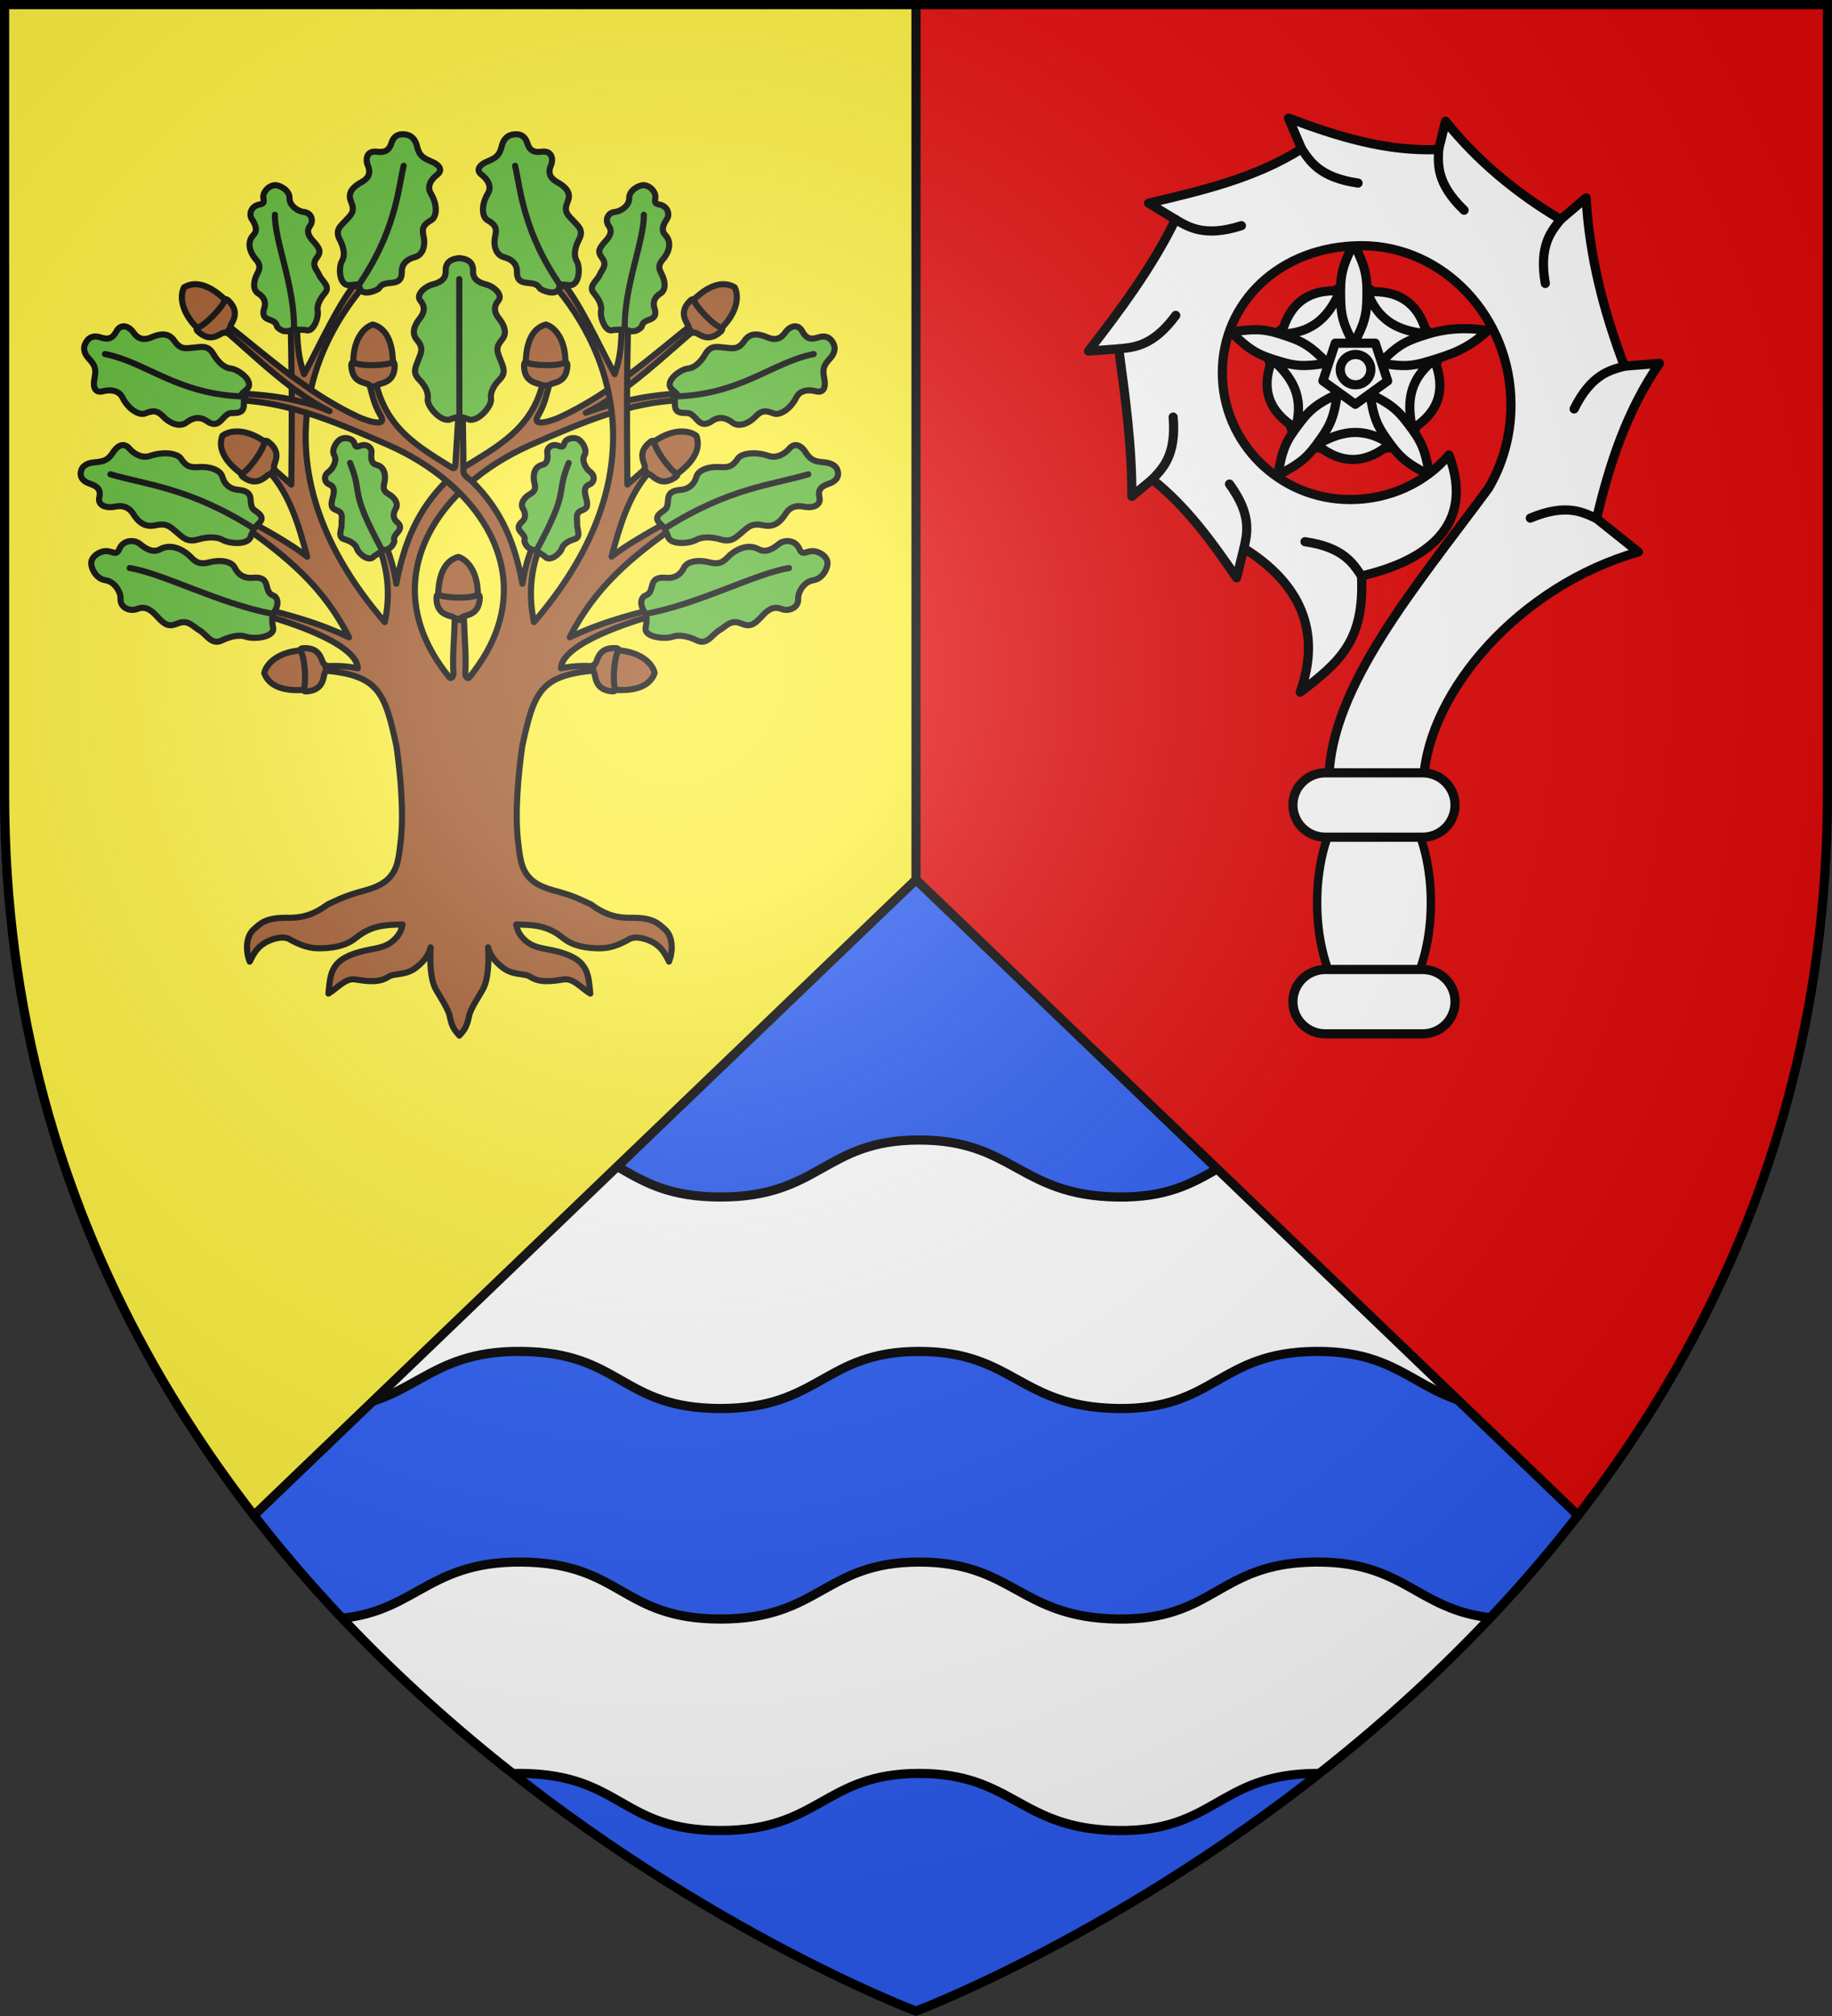
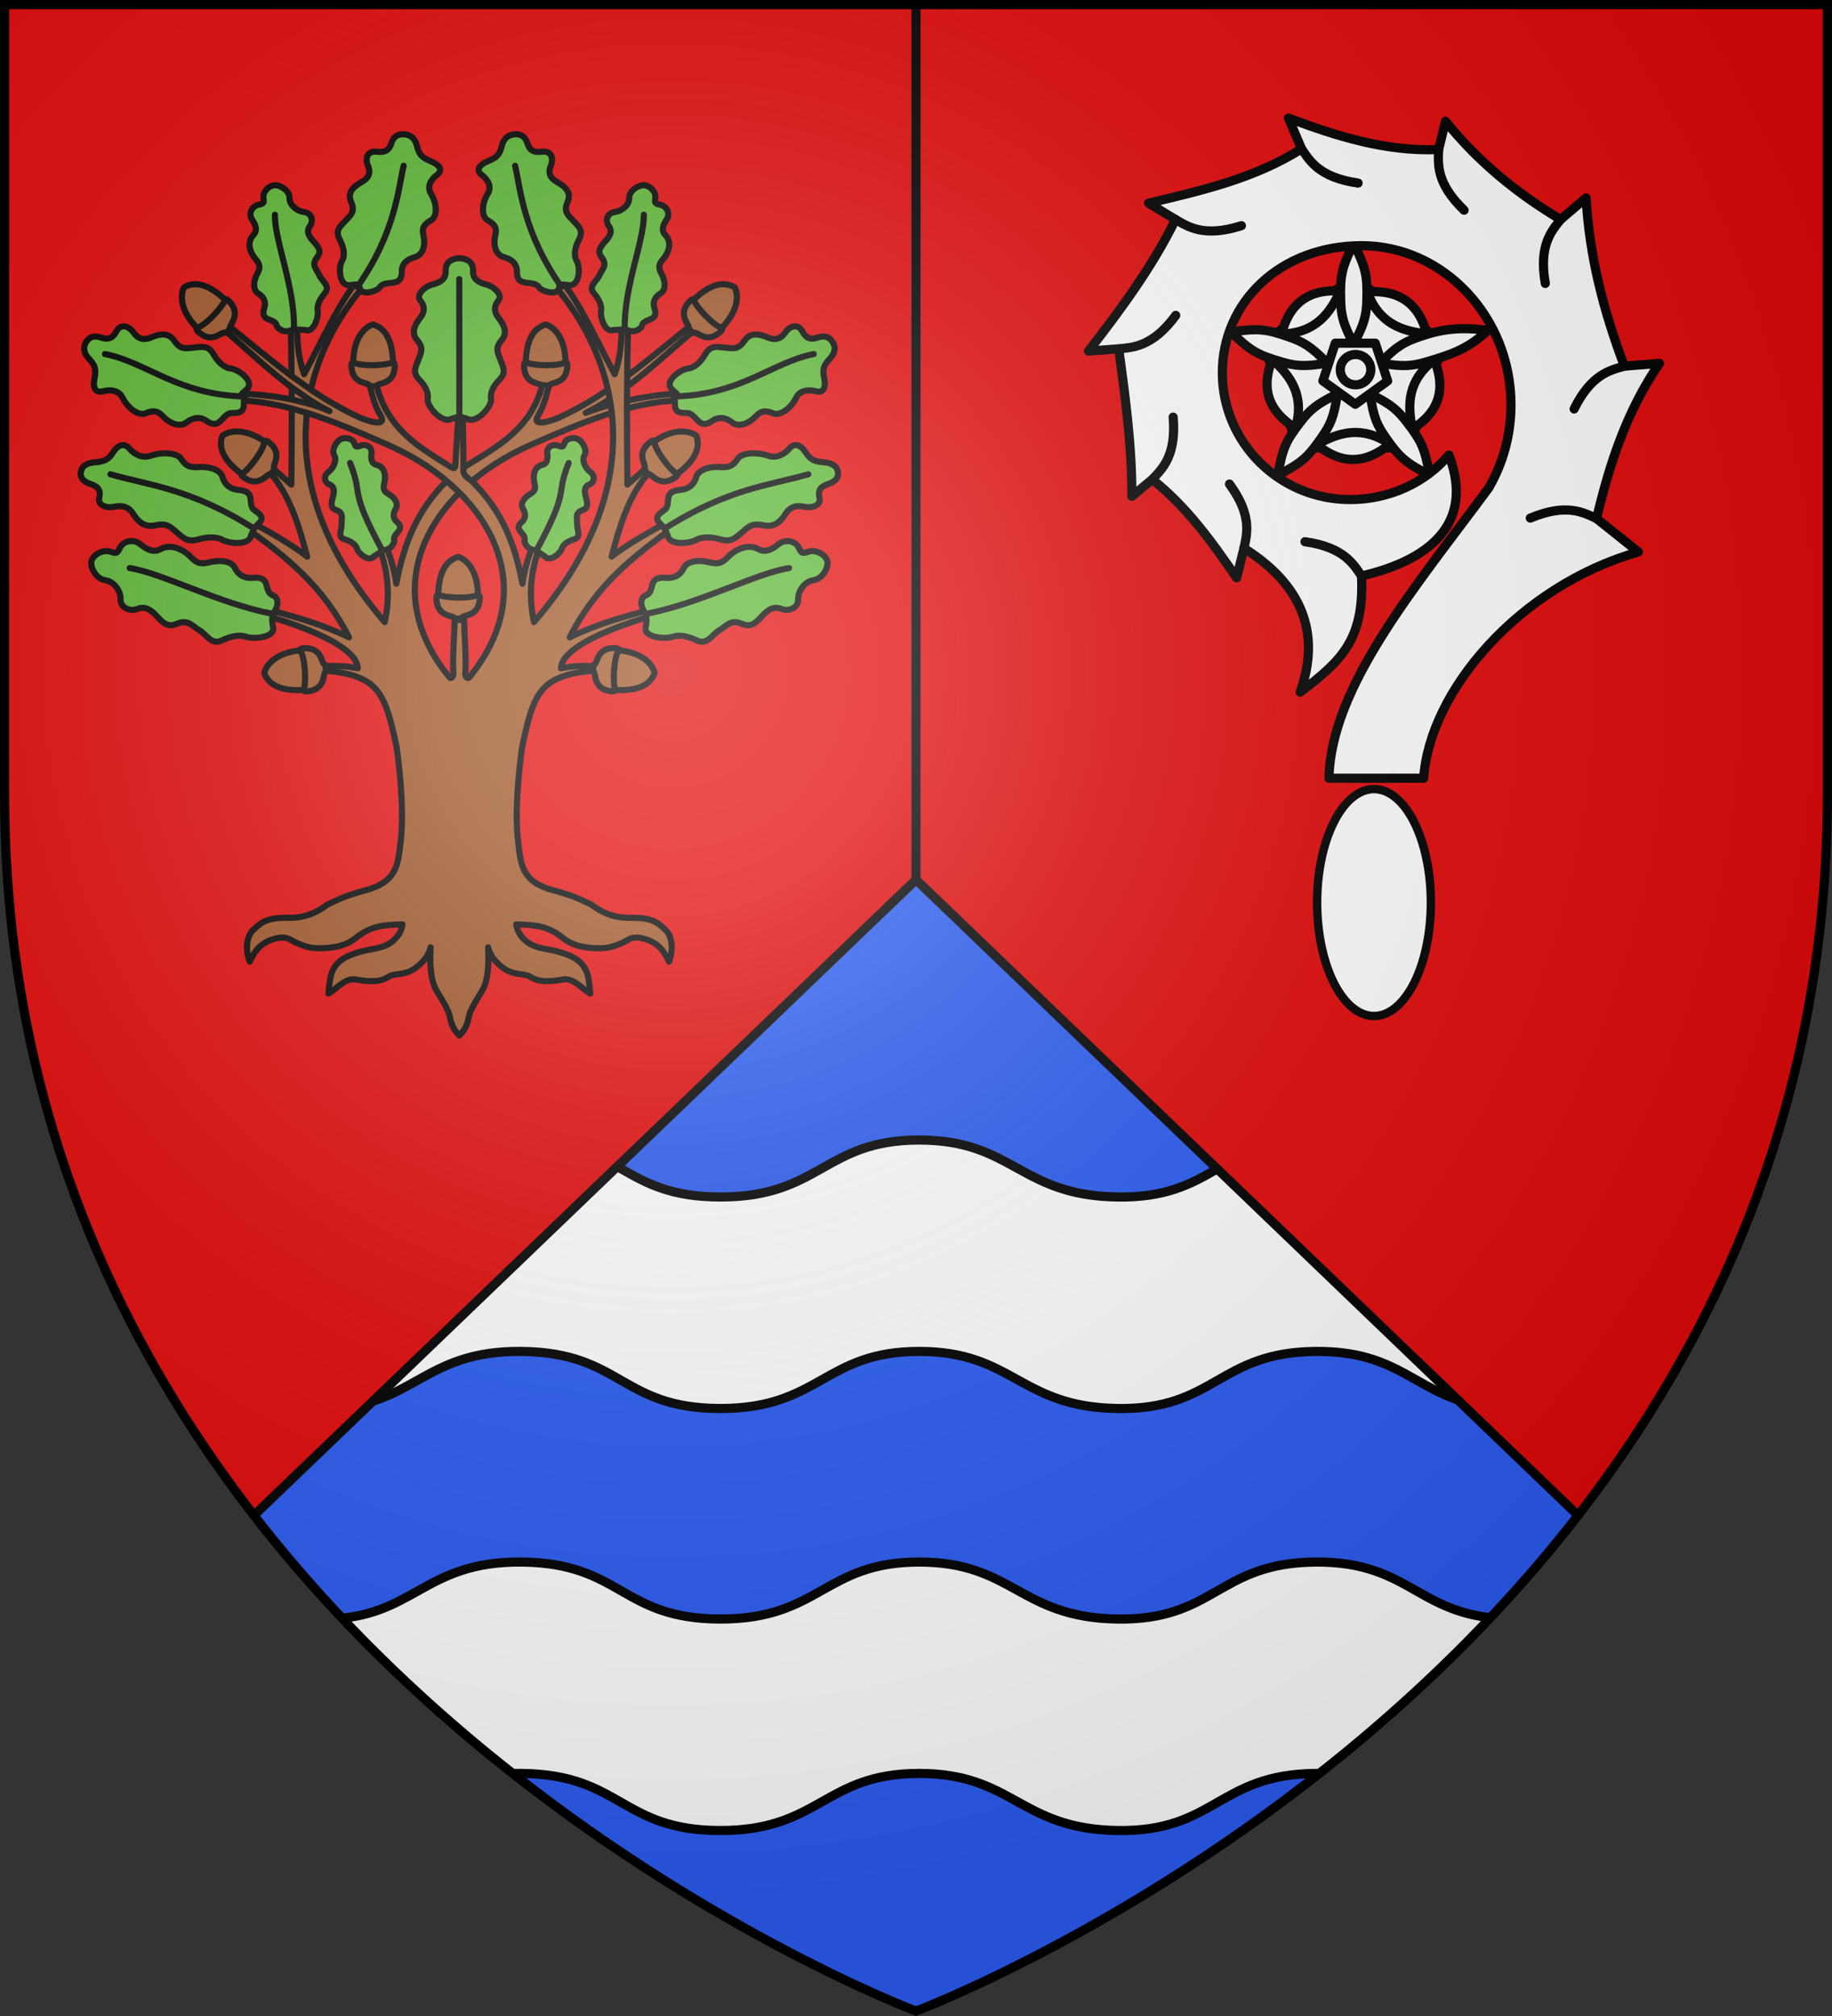
<svg xmlns="http://www.w3.org/2000/svg" height="660" width="600">
  <rect width="100%" height="100%" fill="#333333" stroke="none" />
  <clipPath id="a">
    <path d="m300 288-216.875 208.156c88.378 114.071 216.875 162.344 216.875 162.344s128.497-48.272 216.875-162.344z" />
  </clipPath>
  <radialGradient id="b" cx="220" cy="220" gradientUnits="userSpaceOnUse" r="405">
    <stop offset="0" stop-color="#fff" stop-opacity=".31" />
    <stop offset=".19" stop-color="#fff" stop-opacity=".25" />
    <stop offset=".6" stop-color="#6b6b6b" stop-opacity=".125" />
    <stop offset="1" stop-opacity=".125" />
  </radialGradient>
  <path d="m1.5 1.5h597v258.5c0 286.31-298.5 398.5-298.5 398.5s-298.5-112.19-298.5-398.5z" fill="#e20909" />
-   <path d="m1.5 1.5h298.5v657s-298.5-112.19-298.5-398.5z" fill="#fcef3c" />
  <path d="m300 288-216.875 208.156c88.378 114.071 216.875 162.344 216.875 162.344s128.497-48.272 216.875-162.344z" fill="#2b5df2" stroke-linecap="round" stroke-linejoin="round" stroke-width="3" />
  <g stroke="#000">
    <path clip-path="url(#a)" d="m41.185 511.382c-18.318-.07-28.569 6.327-38.766 11.875v22.781c0 37.454 5.133 7.392 14.063 39.022 5.864-2.659 14.606-4.506 24.453-4.469 30.805.117 35.442 18.769 65.016 18.688 29.574-.081 32.23-19.074 64.953-18.688s32.391 18.67 65.016 18.688 34.003-18.651 65-18.688c30.997-.037 32.899 18.169 65 18.688s33.014-18.427 65.016-18.688 33.557 18.636 64.953 18.688c31.397.051 32.395-18.688 65.016-18.688 11.492 0 17.55 2.304 24.203 5.281 9.072-31.853 14.313-2.058 14.313-39.834v-22.156c-11.003-5.48-18.201-12.5-38.766-12.5-32.588 0-33.604 18.708-64.969 18.656-31.365-.051-32.906-18.916-64.875-18.656-31.969.26-32.869 19.175-64.938 18.656-32.068-.518-33.988-18.693-64.953-18.656-30.966.037-32.362 18.674-64.953 18.656-32.592-.017-32.248-18.27-64.938-18.656-32.69-.386-35.331 18.575-64.875 18.656-29.544.081-34.195-18.539-64.969-18.656zm0-138.161c-18.318-.07-28.569 6.327-38.766 11.875v22.781c0 37.454 5.133 7.392 14.063 39.022 5.864-2.659 14.606-4.506 24.453-4.469 30.805.117 35.442 18.769 65.016 18.688 29.574-.081 32.23-19.074 64.953-18.688s32.391 18.67 65.016 18.688 34.003-18.651 65-18.688c30.997-.037 32.899 18.169 65 18.688s33.014-18.427 65.016-18.688 33.557 18.636 64.953 18.688c31.397.051 32.395-18.688 65.016-18.688 11.492 0 17.55 2.304 24.203 5.281 9.072-31.853 14.313-2.058 14.313-39.834v-22.156c-11.003-5.48-18.201-12.5-38.766-12.5-32.588 0-33.604 18.708-64.969 18.656-31.365-.051-32.906-18.916-64.875-18.656-31.969.26-32.869 19.175-64.938 18.656-32.068-.518-33.988-18.693-64.953-18.656-30.966.037-32.362 18.674-64.953 18.656-32.592-.017-32.248-18.27-64.938-18.656-32.69-.386-35.331 18.575-64.875 18.656-29.544.081-34.195-18.539-64.969-18.656z" fill="#fff" fill-rule="evenodd" stroke-width="3" />
    <path d="m516.875 496.156-216.875-208.156-216.875 208.156m216.875-208.156v-286.5" fill="none" stroke-linecap="round" stroke-linejoin="round" stroke-width="3" />
    <g fill="#9d5324" stroke-linecap="round" stroke-linejoin="round" stroke-width="2.025" transform="matrix(.988 0 0 .988 -1578.479 93.441)">
      <g fill="#9d5324">
        <g stroke-width="3.538" transform="matrix(.572 0 0 .572 1578.254 -98.458)">
          <path d="m287.893 355.212c-.642-18.037 5.485-24.156 11.653-25.8 4.775 1.407 12.512 8.625 11.168 26.022z" />
          <path d="m287.819 351.251c3.902 2.009 18.593 2.516 23.007.113.974-.059 1.175.975 1.158 1.544-.359 11.984-10.065 9.36-10.737 12.128-.828.119.208.095-1.829.1-2.037.005-1.221.004-2.022-.068-.254-2.136-10.447-.359-10.536-11.674-.007-.899.109-2.163.96-2.143z" />
        </g>
        <g stroke-width="3.538" transform="matrix(.572 0 0 .572 1606.953 -175.796)">
          <path d="m288.475 355.794c-.642-18.037 5.485-24.156 11.653-25.8 4.775 1.407 12.512 8.625 11.168 26.022z" />
          <path d="m288.401 351.833c3.902 2.009 18.593 2.516 23.007.113.974-.059 1.175.975 1.158 1.544-.359 11.984-10.065 9.36-10.737 12.128-.828.119.208.095-1.829.1-2.037.005-1.221.004-2.022-.068-.254-2.136-10.447-.359-10.536-11.674-.007-.899.109-2.163.96-2.143z" />
        </g>
        <path d="m1752.531 66.204c5.959-5.344 13.139-9.888 21.036-13.358 18.009-7.912 32.963-14.094 49.557-14.811l-.193-2.212c-9.899.365-21.997 2.93-31.105 6.4 13.099-6.245 27.396-20.333 36.882-28.167l-1.403-1.357c-13.459 10.675-27.138 23.152-44.093 30.978-2.114.976-9.633 3.674-7.195-.524 2.321-3.995 2.672-6.67 3.632-9.893l-2.237-.211c-3.702 14.493-14.893 20.343-25.687 27.042l-3.024 2.446" stroke-width="2.025" />
        <path d="m1716.791-2.322c-6.743 7.648-12.891 21.78-18.348 31.742-2.007-5.681-2.243-10.683-2.325-16.041l-2.092.179c.135 5.618.214 11.04.268 16.452-7.598-5.647-14.705-11.726-21.745-17.31l-1.395 1.359c6.428 5.309 14.538 13.228 23.176 19.724.01 1.336.031 2.681.036 4.024-5.775-1.169-11.89-1.78-17.436-1.985l-.197 2.217c6.019.26 11.82 1.252 17.632 2.772.012 7.999-.042 16.19-.143 25.197l-5.758-5.097-1.395 1.037c6.897 7.873 9.728 18.01 12.411 27.933-4.847-3.883-14.221-9.181-19.778-12.107l-1.735 1.735c15.067 10.56 27.026 20.563 35.39 37.106-10.146-4.843-18.748-7.028-27.593-9.388l-.358 2.092c6.521 1.787 30.507 9.115 30.865 17.561-3.521-.726-6.764-.951-11.284-.68l-.161 1.377c18.337 1.577 20.362 7.062 24.267 25.197 1.293 9.247 2.535 22.273 1.323 31.902-.881 7.001-.998 12.917-11.588 15.755-7.268 1.947-8.814 3.027-12.554 4.685-5.004 3.767-9.2 4.503-13.287 4.435-7.308-.121-9.025 1.869-11.32 3.934-2.476 2.228-2.677 6.99-1.234 10.586 1.414-2.946 2.995-5.863 7.618-7.386 2.427-.8 4.356-.754 5.669 0 5.239 3.009 8.313 3.002 10.586 2.951 5.633-.128 8.944-1.509 11.338-3.451 5.125-4.159 9.746-4.306 15.45-4.435-.372 1.876-1 3.437-2.897 5.186-2.813 2.593-6.013 2.684-9.37 3.433-11.874 2.65-11.586 7.547-12.303 14.288 2.903-1.713 5.585-5.221 8.87-4.685 4.419.721 8.06 1.077 11.016-.876 1.99-1.316 5.605-.283 9.174-3.058 2.436-1.895 4.101-3.905 4.81-6.706-.464 8.312.744 12.201 1.788 14.02 1.311 2.282 4.08 6.493 4.489 8.584.872 4.461 2.095 5.196 3.255 6.652 1.16-1.456 2.382-2.192 3.255-6.652.409-2.09 3.178-6.301 4.489-8.584 1.044-1.818 2.253-5.708 1.788-14.02.71 2.801 2.374 4.811 4.81 6.706 3.569 2.775 7.183 1.742 9.174 3.058 2.955 1.954 6.597 1.597 11.016.876 3.285-.536 5.966 2.972 8.87 4.685-.717-6.741-.429-11.638-12.303-14.288-3.357-.749-6.558-.841-9.37-3.433-1.897-1.749-2.525-3.31-2.897-5.186 5.705.129 10.326.275 15.451 4.435 2.393 1.943 5.705 3.324 11.338 3.451 2.273.052 5.348.059 10.586-2.951 1.313-.754 3.242-.8 5.669 0 4.623 1.523 6.204 4.439 7.618 7.386 1.443-3.597 1.242-8.358-1.234-10.586-2.294-2.065-4.011-4.055-11.32-3.934-4.087.068-8.283-.668-13.287-4.435-3.74-1.658-5.286-2.738-12.553-4.685-10.59-2.838-10.707-8.754-11.588-15.755-1.212-9.629.03-22.656 1.323-31.902 3.905-18.135 5.93-23.62 24.267-25.197l-.161-1.377c-4.52-.272-7.763-.046-11.284.68.359-8.446 24.344-15.773 30.865-17.561l-.358-2.092c-8.845 2.361-17.447 4.546-27.593 9.388 8.364-16.543 20.323-26.546 35.39-37.106l-1.735-1.735c-5.557 2.925-14.931 8.224-19.778 12.107 2.682-9.923 5.514-20.06 12.411-27.933l-1.395-1.037-5.758 5.097c-.216-19.242-.226-34.909.197-52.45l-2.092-.179c-.082 5.358-.317 10.36-2.325 16.041-5.457-9.961-11.604-24.094-18.348-31.742l-2.45 1.359c21.814 24.876 34.093 66.087-5.955 112.535-1.603-7.574-1.434-15.369 1.395-23.498l-2.092-1.055c-1.592 4.201-2.496 7.621-3.13 11.838-2.5-13.392-6.843-24.145-16.523-33.762-1.126-1.104-2.986-1.859-3.022-3.541.011-7.753-.228-14.512-.215-20.869l-1.323-.071-1.145 18.741c-.089 1.455-.482 1.444-1.627.733-10.794-6.699-20.833-12.546-24.535-27.038l-2.235.215c.96 3.223 1.309 5.894 3.63 9.889 2.439 4.198-5.075 1.494-7.189.519-5.641-2.604-10.923-5.724-15.951-9.12 3.113-13.851 10.115-25.902 18.544-35.515l-2.45-1.359zm-16.738 40.093c2.267 1.462 4.548 2.792 6.831 3.881-2.155-.977-4.546-1.811-7.064-2.521.072-.456.152-.907.233-1.359zm-.644 4.471c8.567 2.668 17.286 6.39 26.878 10.604 7.199 3.163 13.795 7.223 19.421 11.963-9.668 9.613-14.186 20.665-16.684 34.048-.633-4.217-1.537-7.637-3.129-11.838l-2.092 1.055c2.829 8.128 2.998 15.923 1.395 23.498-21.774-25.253-28.071-48.957-25.787-69.331zm46.709 22.908c1.16.992 2.273 2.009 3.344 3.058zm3.809 3.523c16.239 16.238 21.492 38.901 3.308 61.194-.701.716-1.341-.445-1.341-1.055.357-5.994-.284-11.996-.429-17.99h-3.076c-.145 5.994-.786 11.996-.429 17.99-0.0.61-.718 1.772-1.341 1.055-18.186-22.297-12.936-44.956 3.308-61.194z" stroke-width="2.025" />
        <g stroke-width="3.538" transform="matrix(.405 .405 -.405 .405 1853.267 -254.588)">
          <path d="m288.475 355.794c-.642-18.037 5.485-24.156 11.653-25.8 4.775 1.407 12.512 8.625 11.168 26.022z" />
          <path d="m288.401 351.833c3.902 2.009 18.593 2.516 23.007.113.974-.059 1.175.975 1.158 1.544-.359 11.984-10.065 9.36-10.737 12.128-.828.119.208.095-1.829.1-2.037.005-1.221.004-2.022-.068-.254-2.136-10.447-.359-10.536-11.674-.007-.899.109-2.163.96-2.143z" />
        </g>
      </g>
      <path d="m1874.1 19.695c-.639-1.696-2.141-3.492-5.247-2.451-2.711.908-4.057.123-5.195-1.925-1.537-2.978-4.339-1.706-5.72.298-1.606 2.329-3.63 2.57-5.861 1.611-4.236-1.822-6.294-.894-7.745 1.238-2 2.936-3.807 2.378-6.323 2.148-2.762-.252-4.793-.899-6.596 2.231-1.755 3.047-3.913 4.523-5.661 4.688-2.543.241-8.054 4.237-5.412 6.839 1.706 1.68 2.012 1.375 1.349 2.044l-.574.233c.029.072.039.156.062.231-.077.067-.14.137-.224.211l.264-.099c.537 2.08-.979 5.258 3.301 5.282 1.577.009 2.091-.11 4.173 2.234 1.621 1.825 3.114 1.778 5.215.285 1.444-1.027 3.79-1.454 6.443.607 2.262 1.757 5.599.264 7.559-1.752 1.785-1.836 2.979-2.549 6.171-1.233 1.839.758 5.458-1.139 7.567-5.33 1.111-2.207 3.807-2.734 6.494-2.007 2.311.625 3.418-1.009 2.736-4.306-.684-3.303-.037-4.443 1.978-6.618 1.359-1.467 1.746-3.14 1.249-4.459z" fill="#5ab532" stroke-width="2.025" />
      <path d="m1821.236 36.803c22.14-.577 32.407-11.366 46.171-14.058" fill="#5ab532" stroke-width="2.025" />
      <path d="m1700.545 133.828c-10.25 1.266-14.044-1.922-15.289-5.356.564-2.792 4.293-7.563 14.277-7.664z" fill="#9d5324" stroke-width="2.025" />
      <path d="m1698.291 134.067c.951-2.325.507-10.725-1.083-13.121-.082-.552.497-.718.823-.737 6.85-.393 5.838 5.271 7.449 5.516.109.466.044-.123.148 1.038.104 1.161.063.696.062 1.156-1.205.251.317 5.973-6.13 6.589-.512.049-1.239.046-1.27-.44z" fill="#9d5324" stroke-width="2.025" />
      <g fill="#9d5324" stroke-width="3.538" transform="matrix(.328 -.469 .469 .328 1418.148 82.363)">
        <path d="m288.475 355.794c-.642-18.037 5.485-24.156 11.653-25.8 4.775 1.407 12.512 8.625 11.168 26.022z" />
        <path d="m288.401 351.833c3.902 2.009 18.593 2.516 23.007.113.974-.059 1.175.975 1.158 1.544-.359 11.984-10.065 9.36-10.737 12.128-.828.119.208.095-1.829.1-2.037.005-1.221.004-2.022-.068-.254-2.136-10.447-.359-10.536-11.674-.007-.899.109-2.163.96-2.143z" />
      </g>
      <g fill="#5ab532" stroke-width="2.025">
        <path d="m1732.655-49.897c-1.85-.46-4.295-.308-5.217 2.678-.804 2.605-2.279 3.204-4.729 2.933-3.494-.486-4.034 2.394-3.104 4.588 1.081 2.55.101 4.25-2.045 5.434-4.075 2.25-4.478 4.362-3.478 6.681 1.378 3.196-.171 4.278-1.85 6.093-1.844 1.993-3.6 3.199-1.938 6.352 1.618 3.069 1.632 5.565.748 7.01-1.286 2.101-1.051 8.606 2.765 8.026 2.464-.374 2.833-.197 3.026.691.443 2.797 4.47 1.698 6.302.522.935-1.214 1.134-1.678 4.397-1.969 2.54-.227 3.377-1.407 3.314-3.87-.044-1.693.963-3.746 4.316-4.638 2.858-.761 3.522-4.179 2.921-6.826-.547-2.412-.466-3.735 2.556-5.462 1.74-.995 2.219-4.858-.185-8.844-1.266-2.099-.139-4.479 2.073-6.146 1.902-1.434 1.133-3.209-2.136-4.534-3.275-1.328-3.885-2.469-4.592-5.248-.477-1.875-1.704-3.114-3.143-3.471z" />
        <path d="m1716.104.493c12.678-18.036 13.536-32.406 15.352-40.14" />
        <path d="m1624.705 60.934c-.632 1.535-.595 3.652 2.782 4.789 2.947.992 3.552 2.328 3.103 4.4-.755 2.943 2.523 3.741 5.095 3.197 2.99-.633 4.887.406 6.127 2.386 2.355 3.759 4.758 4.35 7.478 3.761 3.748-.812 4.904.643 6.895 2.295 2.185 1.814 3.472 3.462 7.186 2.4 3.616-1.033 6.484-.756 8.093.171 2.341 1.348 8.999 1.797 9.374-1.443l1.07-2.306c.985-1.736 4.488-3.001.847-5.561-1.341-.943-1.863-1.168-2.015-4.003-.118-2.207-1.427-3.063-4.259-3.294-1.947-.159-4.249-1.262-5.085-4.243-.713-2.542-4.602-3.508-7.676-3.3-2.801.19-4.316-.034-6.129-2.827-1.045-1.609-5.455-2.468-10.168-.867-2.482.843-5.152-.4-6.943-2.492-1.541-1.799-3.622-1.344-5.328 1.308-1.709 2.657-3.054 3.049-6.285 3.334-2.18.192-3.672 1.102-4.163 2.295z" />
        <path d="m1681.815 80.54c-21.339-13.482-35.313-14.37-47.558-17.953" />
        <path d="m1627.94 91.476c-.356 1.621 1.192 5.693 4.716 6.227 3.075.466 5.047 3.965 4.964 6.083-.233 3.029 3.135 4.39 5.572 3.408 2.834-1.142 4.883.696 6.448 2.43 2.972 3.293 4.297 3.458 6.873 2.405 3.55-1.451 4.941.926 7.189 2.207 2.467 1.407 4.021 5.095 7.494 3.405 3.381-1.645 6.254-1.87 8-1.237 2.539.921 9.689.249 8.981-3.048-.446-2.075-.313-3.176-.119-4.496 1.154-1.247 2.521-4.214.641-5.873-1.485-.696-2.038-.826-2.679-3.592-.499-2.153-1.937-2.768-4.766-2.504-1.945.182-4.403-.505-5.744-3.296-1.144-2.38-5.141-2.656-8.133-1.917-2.725.673-4.256.716-6.527-1.72-1.308-1.404-5.801-4.917-10.164-2.521-2.298 1.262-4.589-.06-6.716-1.809-1.83-1.504-5.499-1.279-6.718 1.629-1.222 2.914-2.478.1-5.611.941-2.114.568-3.425 2.018-3.701 3.279z" />
        <path d="m1688.185 108.861c-18.24-3.488-36.458-13.444-47.544-15.205" />
        <path d="m1688.837-33.215c1.497-.052 4.873 1.644 4.795 4.352-.068 2.363 2.733 4.3 4.628 4.518 2.729.226 3.411 2.926 2.156 4.62-1.459 1.971-.147 3.747 1.149 5.147 2.461 2.659 2.4 3.672 1.06 5.462-1.845 2.465.049 3.821.836 5.672.864 2.032 3.898 3.682 1.852 6.058-1.992 2.314-2.642 4.434-2.353 5.824.42 2.022-1.421 7.511-4.117 6.32l-4.024-.169c-2.132.965-3.611.85-5.274-.809-.386-1.203-.415-1.634-2.773-2.479-1.835-.658-2.157-1.815-1.479-3.898.466-1.432.241-3.362-2.029-4.734-1.936-1.17-1.555-4.198-.429-6.34 1.025-1.951 1.304-3.091-.506-5.112-1.042-1.164-3.461-4.99-.648-7.94 1.481-1.553.666-3.443-.555-5.266-1.05-1.568-.275-4.284 2.501-4.813 2.781-.53.477-1.841 1.716-4.075.836-1.507 2.33-2.297 3.494-2.338z" />
        <path d="m1695.094 14.48c.357-13.898-6.481-29.371-6.309-37.901" />
        <path d="m1710.451 51.019c-1.172.654-3.103 3.421-1.979 5.312.981 1.65-.412 4.322-1.785 5.353-2.01 1.421-1.474 3.657.157 4.284 1.897.728 1.585 2.598 1.139 4.193-.849 3.029-.403 3.722 1.331 4.376 2.389.902 1.464 2.741 1.586 4.421.134 1.845-1.552 4.421.956 5.166 2.442.726 3.776 1.934 4.1 3.057.471 1.633 4.045 4.688 5.651 2.595l3.03-1.979c2.019-.298 3.112-1.063 3.74-3.012-.176-1.034-.323-1.355 1.159-3.045 1.154-1.316.946-2.288-.394-3.456-.921-.803-1.507-2.281-.3-4.306 1.03-1.727-.454-3.705-2.162-4.709-1.556-.914-2.218-1.597-1.62-3.871.344-1.31.702-5.15-2.622-5.949-1.75-.421-1.865-2.142-1.642-4.003.192-1.601-1.472-3.176-3.816-2.27-2.348.908-1.091-1.09-2.922-2.107-1.235-.686-2.695-.558-3.607-.049z" />
        <path d="m1724.382 87.845c-11.353-20.956-6.125-17.628-10.69-29.018" />
        <path d="m1749.927-9.046c-2.471.201-4.678 1.189-4.539 4.31.122 2.723-1.965 3.78-4.12 4.363-3.104.738-5.759 3.64-4.297 5.383 1.7 2.026 1.386 3.947-.064 5.794-2.754 3.508-2.445 5.637-.885 7.475 2.149 2.532 1.167 4.086.306 6.366-.946 2.503-2.054 4.223.322 6.617 2.313 2.33 3.088 4.671 2.784 6.33-.441 2.414 4.854 8.448 7.902 6.599l2.591-.769 2.591.769c3.049 1.849 8.343-4.185 7.902-6.599-.303-1.66.471-4 2.784-6.33 2.376-2.394 1.268-4.113.322-6.617-.862-2.28-1.843-3.835.306-6.366 1.56-1.838 1.869-3.967-.885-7.475-1.45-1.847-1.764-3.768-.064-5.794 1.462-1.743-1.193-4.645-4.297-5.383-2.155-.583-4.242-1.64-4.12-4.363.14-3.121-2.068-4.109-4.539-4.31z" />
      </g>
      <g fill="#9d5324" stroke-width="3.538" transform="matrix(-.572 0 0 .572 1892.901 -175.796)">
        <path d="m288.475 355.794c-.642-18.037 5.485-24.156 11.653-25.8 4.775 1.407 12.512 8.625 11.168 26.022z" />
        <path d="m288.401 351.833c3.902 2.009 18.593 2.516 23.007.113.974-.059 1.175.975 1.158 1.544-.359 11.984-10.065 9.36-10.737 12.128-.828.119.208.095-1.829.1-2.037.005-1.221.004-2.022-.068-.254-2.136-10.447-.359-10.536-11.674-.007-.899.109-2.163.96-2.143z" />
      </g>
      <g fill="#9d5324" stroke-width="3.538" transform="matrix(-.405 .405 .405 .405 1646.587 -254.588)">
        <path d="m288.475 355.794c-.642-18.037 5.485-24.156 11.653-25.8 4.775 1.407 12.512 8.625 11.168 26.022z" />
        <path d="m288.401 351.833c3.902 2.009 18.593 2.516 23.007.113.974-.059 1.175.975 1.158 1.544-.359 11.984-10.065 9.36-10.737 12.128-.828.119.208.095-1.829.1-2.037.005-1.221.004-2.022-.068-.254-2.136-10.447-.359-10.536-11.674-.007-.899.109-2.163.96-2.143z" />
      </g>
      <path d="m1625.754 19.695c.639-1.696 2.141-3.492 5.247-2.451 2.711.908 4.057.123 5.195-1.925 1.537-2.978 4.339-1.706 5.72.298 1.606 2.329 3.63 2.57 5.861 1.611 4.236-1.822 6.294-.894 7.745 1.238 2 2.936 3.807 2.378 6.323 2.148 2.762-.252 4.793-.899 6.596 2.231 1.755 3.047 3.913 4.523 5.661 4.688 2.543.241 8.054 4.237 5.412 6.839-1.706 1.68-2.012 1.375-1.349 2.044l.575.233c-.029.072-.039.156-.062.231.077.067.14.137.224.211l-.264-.099c-.537 2.08.979 5.258-3.301 5.282-1.577.009-2.091-.11-4.173 2.234-1.621 1.825-3.114 1.778-5.215.285-1.444-1.027-3.79-1.454-6.443.607-2.262 1.757-5.599.264-7.559-1.752-1.785-1.836-2.979-2.549-6.171-1.233-1.839.758-5.458-1.139-7.567-5.33-1.111-2.207-3.807-2.734-6.494-2.007-2.311.625-3.418-1.009-2.736-4.306.684-3.303.037-4.443-1.978-6.618-1.359-1.467-1.746-3.14-1.249-4.459z" fill="#5ab532" stroke-width="2.025" />
      <path d="m1678.618 36.803c-22.14-.577-32.407-11.366-46.171-14.058" fill="#5ab532" stroke-width="2.025" />
      <g fill="#9d5324" stroke-width="3.538" transform="matrix(.05 -.57 -.57 -.05 1987.747 316.022)">
        <path d="m288.475 355.794c-.642-18.037 5.485-24.156 11.653-25.8 4.775 1.407 12.512 8.625 11.168 26.022z" />
        <path d="m288.401 351.833c3.902 2.009 18.593 2.516 23.007.113.974-.059 1.175.975 1.158 1.544-.359 11.984-10.065 9.36-10.737 12.128-.828.119.208.095-1.829.1-2.037.005-1.221.004-2.022-.068-.254-2.136-10.447-.359-10.536-11.674-.007-.899.109-2.163.96-2.143z" />
      </g>
      <g fill="#9d5324" stroke-width="3.538" transform="matrix(-.328 -.469 -.469 .328 2081.706 82.364)">
        <path d="m288.475 355.794c-.642-18.037 5.485-24.156 11.653-25.8 4.775 1.407 12.512 8.625 11.168 26.022z" />
        <path d="m288.401 351.833c3.902 2.009 18.593 2.516 23.007.113.974-.059 1.175.975 1.158 1.544-.359 11.984-10.065 9.36-10.737 12.128-.828.119.208.095-1.829.1-2.037.005-1.221.004-2.022-.068-.254-2.136-10.447-.359-10.536-11.674-.007-.899.109-2.163.96-2.143z" />
      </g>
      <g fill="#5ab532" stroke-width="2.025">
        <path d="m1767.199-49.897c1.85-.46 4.295-.308 5.217 2.678.804 2.605 2.279 3.204 4.729 2.933 3.494-.486 4.034 2.394 3.104 4.588-1.081 2.55-.101 4.25 2.045 5.434 4.075 2.25 4.478 4.362 3.478 6.681-1.378 3.196.171 4.278 1.85 6.093 1.844 1.993 3.6 3.199 1.938 6.352-1.618 3.069-1.632 5.565-.748 7.01 1.286 2.101 1.051 8.606-2.765 8.026-2.464-.374-2.833-.197-3.026.691-.443 2.797-4.47 1.698-6.302.522-.935-1.214-1.134-1.678-4.397-1.969-2.54-.227-3.377-1.407-3.314-3.87.044-1.693-.963-3.746-4.316-4.638-2.858-.761-3.522-4.179-2.921-6.826.547-2.412.466-3.735-2.556-5.462-1.74-.995-2.219-4.858.185-8.844 1.266-2.099.139-4.479-2.073-6.146-1.902-1.434-1.133-3.209 2.136-4.534 3.275-1.328 3.885-2.469 4.592-5.248.477-1.875 1.704-3.114 3.143-3.471z" />
        <path d="m1783.75.493c-12.678-18.036-13.536-32.406-15.352-40.14" />
        <path d="m1875.149 60.934c.632 1.535.595 3.652-2.782 4.789-2.947.992-3.552 2.328-3.103 4.4.755 2.943-2.523 3.741-5.095 3.197-2.99-.633-4.887.406-6.127 2.386-2.355 3.759-4.758 4.35-7.478 3.761-3.748-.812-4.904.643-6.895 2.295-2.185 1.814-3.472 3.462-7.186 2.4-3.616-1.033-6.484-.756-8.093.171-2.341 1.348-8.999 1.797-9.374-1.443l-1.07-2.306c-.985-1.736-4.488-3.001-.847-5.561 1.341-.943 1.863-1.168 2.015-4.003.118-2.207 1.427-3.063 4.259-3.294 1.947-.159 4.249-1.262 5.085-4.243.713-2.542 4.602-3.508 7.676-3.3 2.801.19 4.316-.034 6.129-2.827 1.045-1.609 5.455-2.468 10.168-.867 2.482.843 5.152-.4 6.943-2.492 1.541-1.799 3.622-1.344 5.328 1.308 1.709 2.657 3.054 3.049 6.285 3.334 2.18.192 3.672 1.102 4.163 2.295z" />
        <path d="m1818.04 80.54c21.339-13.482 35.313-14.37 47.558-17.953" />
        <path d="m1871.914 91.476c.356 1.621-1.192 5.693-4.716 6.227-3.075.466-5.047 3.965-4.964 6.083.233 3.029-3.135 4.39-5.572 3.408-2.834-1.142-4.883.696-6.448 2.43-2.972 3.293-4.297 3.458-6.873 2.405-3.55-1.451-4.941.926-7.189 2.207-2.467 1.407-4.021 5.095-7.494 3.405-3.381-1.645-6.254-1.87-8-1.237-2.539.921-9.689.249-8.981-3.048.446-2.075.313-3.176.119-4.496-1.154-1.247-2.521-4.214-.641-5.873 1.485-.696 2.038-.826 2.679-3.592.499-2.153 1.937-2.768 4.766-2.504 1.945.182 4.403-.505 5.744-3.296 1.144-2.38 5.141-2.656 8.133-1.917 2.725.673 4.256.716 6.527-1.72 1.308-1.404 5.8-4.917 10.164-2.521 2.298 1.262 4.589-.06 6.716-1.809 1.83-1.504 5.499-1.279 6.718 1.629 1.222 2.914 2.478.1 5.611.941 2.114.568 3.425 2.018 3.701 3.279z" />
        <path d="m1811.669 108.861c18.24-3.488 36.458-13.444 47.544-15.205" />
        <path d="m1811.017-33.215c-1.497-.052-4.873 1.644-4.795 4.352.068 2.363-2.733 4.3-4.628 4.518-2.728.226-3.411 2.926-2.156 4.62 1.459 1.971.147 3.747-1.149 5.147-2.461 2.659-2.4 3.672-1.06 5.462 1.845 2.465-.049 3.821-.835 5.672-.864 2.032-3.898 3.682-1.852 6.058 1.992 2.314 2.642 4.434 2.353 5.824-.42 2.022 1.421 7.511 4.117 6.32l4.024-.169c2.132.965 3.611.85 5.274-.809.386-1.203.415-1.634 2.773-2.479 1.835-.658 2.157-1.815 1.479-3.898-.466-1.432-.241-3.362 2.029-4.734 1.936-1.17 1.555-4.198.429-6.34-1.025-1.951-1.304-3.091.506-5.112 1.042-1.164 3.461-4.99.648-7.94-1.481-1.553-.666-3.443.555-5.266 1.05-1.568.275-4.284-2.501-4.813-2.781-.53-.477-1.841-1.716-4.075-.836-1.507-2.33-2.297-3.494-2.338z" />
        <path d="m1804.76 14.48c-.357-13.898 6.481-29.371 6.309-37.901" />
        <path d="m1789.403 51.019c1.172.654 3.103 3.421 1.979 5.312-.981 1.65.412 4.322 1.785 5.353 2.01 1.421 1.474 3.657-.157 4.284-1.897.728-1.585 2.598-1.139 4.193.849 3.029.403 3.722-1.331 4.376-2.389.902-1.464 2.741-1.586 4.421-.134 1.845 1.552 4.421-.956 5.166-2.442.726-3.776 1.934-4.1 3.057-.471 1.633-4.045 4.688-5.651 2.595l-3.03-1.979c-2.019-.298-3.112-1.063-3.74-3.012.176-1.034.323-1.355-1.159-3.045-1.154-1.316-.946-2.288.394-3.456.921-.803 1.507-2.281.3-4.306-1.03-1.727.454-3.705 2.162-4.709 1.556-.914 2.218-1.597 1.62-3.871-.344-1.31-.702-5.15 2.622-5.949 1.75-.421 1.865-2.142 1.642-4.003-.192-1.601 1.472-3.176 3.816-2.27 2.348.908 1.091-1.09 2.922-2.107 1.235-.686 2.695-.558 3.607-.049z" />
        <path d="m1775.472 87.845c11.353-20.956 6.125-17.628 10.69-29.018" />
        <path d="m1749.927 43.422-.034-45.521" />
      </g>
      <path d="m1694.294 30.01 6.402 4.542m-6.367-.769 5.723 3.988m-5.686.036 5.454 1.323m-5.454 1.681 5.043 1.431" fill="none" stroke="#000" stroke-linecap="round" stroke-linejoin="round" stroke-width="2.025" />
    </g>
    <g stroke-linecap="round" stroke-linejoin="round" transform="translate(290 -190)">
      <g fill="#fff">
        <path d="m153.241 280.845 29.561 21.309-11.291 34.479h-36.539l-11.291-34.479z" stroke-width="3" />
        <path d="m129.725 299.378c11.152-.398 15.817-6.683 19.204-14.127-10.59-.651-16.766 4.346-19.204 14.127zm-16.651-.713c6.496 6.126 8.511 7.412 16.331 9.717 4.573 1.348 7.589 1.863 15.228.457-5.348-5.592-8.078-6.98-12.576-8.556-7.692-2.696-10.098-2.785-18.983-1.617zm21.215 31.49c3.064-10.646-1.519-16.99-7.607-22.487-3.896 9.791-1.015 17.163 7.607 22.487zm-5.829 15.491c7.88-4.237 9.735-5.74 14.36-12.407 2.705-3.898 4.131-6.585 5.144-14.228-7.013 3.318-9.187 5.466-12.088 9.223-4.961 6.425-5.79 8.668-7.416 17.413zm36.742-10.287c-9.258-6.181-16.755-3.817-23.906.229 8.182 6.702 16.139 6.262 23.906-.229zm13.048 10.287c-1.626-8.745-2.494-10.96-7.455-17.385-2.901-3.757-5.036-5.933-12.049-9.251 1.013 7.643 2.4 10.358 5.105 14.256 4.626 6.667 6.52 8.142 14.399 12.379zm1.493-37.849c-8.786 6.826-8.837 14.631-7.167 22.628 8.953-5.649 10.989-13.293 7.167-22.628zm17.538-9.635c-8.885-1.168-14.922-.532-22.613 2.164-4.498 1.576-7.243 2.919-12.591 8.511 7.639 1.406 10.671.936 15.243-.412 7.82-2.305 13.464-4.138 19.961-10.264zm-39.469-12.61c3.828 10.4 11.294 12.86 19.476 13.756-2.648-10.194-9.347-14.478-19.476-13.756zm-4.462-15.932c-3.865 8.023-4.475 10.321-4.268 18.412.121 4.731.559 7.737 4.268 14.511 3.708-6.774 4.194-9.78 4.316-14.511.207-8.091-.451-10.389-4.316-18.412z" stroke-width="3" />
        <path d="m147.318 302.35h13.104l4.049 12.365-10.601 7.642-10.601-7.642z" stroke-width="3" />
        <ellipse cx="153.958" cy="311.015" rx="5.003" ry="4.964" stroke-width="3" />
        <path d="m178.626 485.475a18.626 37.143 0 0 1 -18.626 37.143 18.626 37.143 0 0 1 -18.626-37.143 18.626 37.143 0 0 1 18.626-37.143 18.626 37.143 0 0 1 18.626 37.143z" fill-rule="evenodd" stroke-width="2.75" />
      </g>
      <g stroke-width="3" transform="matrix(1 0 0 1 -.01 -.039)">
        <path d="m184.543 338.997c-7.683 9.077-19.482 14.588-32.355 14.588-23.113-0-41.85-18.59-41.85-41.522 0-22.932 18.737-41.522 45.529-41.591 26.793-.069 49.002 23.312 49.002 52.108 0 9.996-2.69 19.315-7.328 27.255-23.756 32.145-51.683 64.892-52.28 94.98h31.019c1.926-28.644 31.314-62.923 70.302-74.081l-13.689-10.929c4.357-18.268 9.939-35.264 20.602-50.805l-11.476.915c-6.782-17.938-11.481-35.98-12.537-55.104l-8.342 7.088c-14.524-8.661-27.143-19.045-37.702-32.148l-2.258 9.237c-17.129.755-33.386-4.335-49.178-10.289l4.286 10.06c-15.223 9.638-32.77 13.701-50.1 17.789l8.803 5.35c-7.594 15.545-17.912 29.441-28.484 43.077l9.909-.732c2.169 16.062 4.348 31.941 4.286 48.29l6.683-5.533c11.23 8.846 19.647 20.541 27.63 32.21l2.397-9.695c18.359 11.487 25.561 27.191 18.419 47.13 13.134-10.032 21.079-16.897 20.09-38.047 20.65-4.775 37.517-16.148 28.622-39.602z" fill="#fff" />
        <path d="m155.921 378.599c-2.643-3.859-5.725-9.399-18.513-11.21m95.484-7.585c-4.269-1.957-9.786-5.131-21.688-.149m-93.792 9.86c.962-4.567 2.838-10.615-4.733-21m-25.294-1.515c3.195-3.423 7.943-7.649 6.844-20.419m-17.814-22.338c4.675-.504 11.052-.602 18.667-10.955m-.093-31.39c4.081 2.319 9.298 5.958 21.592 2.024m19.705-25.163c2.643 3.859 5.725 9.399 18.513 11.21m66.339 11.929c-2.882 3.687-7.24 8.306-5.025 20.933m25.904 27.083c-4.516 1.302-10.779 2.497-16.466 14.005m-44.373-84.931c-.148 4.663-.937 10.942 8.336 19.865" fill="none" />
-         <path d="m144.071 507.434h31.858c5.883 0 10.619 4.699 10.619 10.536 0 5.837-4.736 10.536-10.619 10.536h-31.858c-5.883 0-10.619-4.699-10.619-10.536 0-5.837 4.736-10.536 10.619-10.536zm0-64.387h31.858c5.883 0 10.619 4.699 10.619 10.536 0 5.837-4.736 10.536-10.619 10.536h-31.858c-5.883 0-10.619-4.699-10.619-10.536 0-5.837 4.736-10.536 10.619-10.536z" fill="#fff" />
      </g>
    </g>
  </g>
  <path d="m1.5 1.5h597v258.5c0 286.31-298.5 398.5-298.5 398.5s-298.5-112.19-298.5-398.5z" fill="url(#b)" />
  <path d="m1.5 1.5h597v258.46c0 286.265-298.5 398.438-298.5 398.438s-298.5-112.173-298.5-398.438z" fill="none" stroke="#000" stroke-width="3" />
</svg>